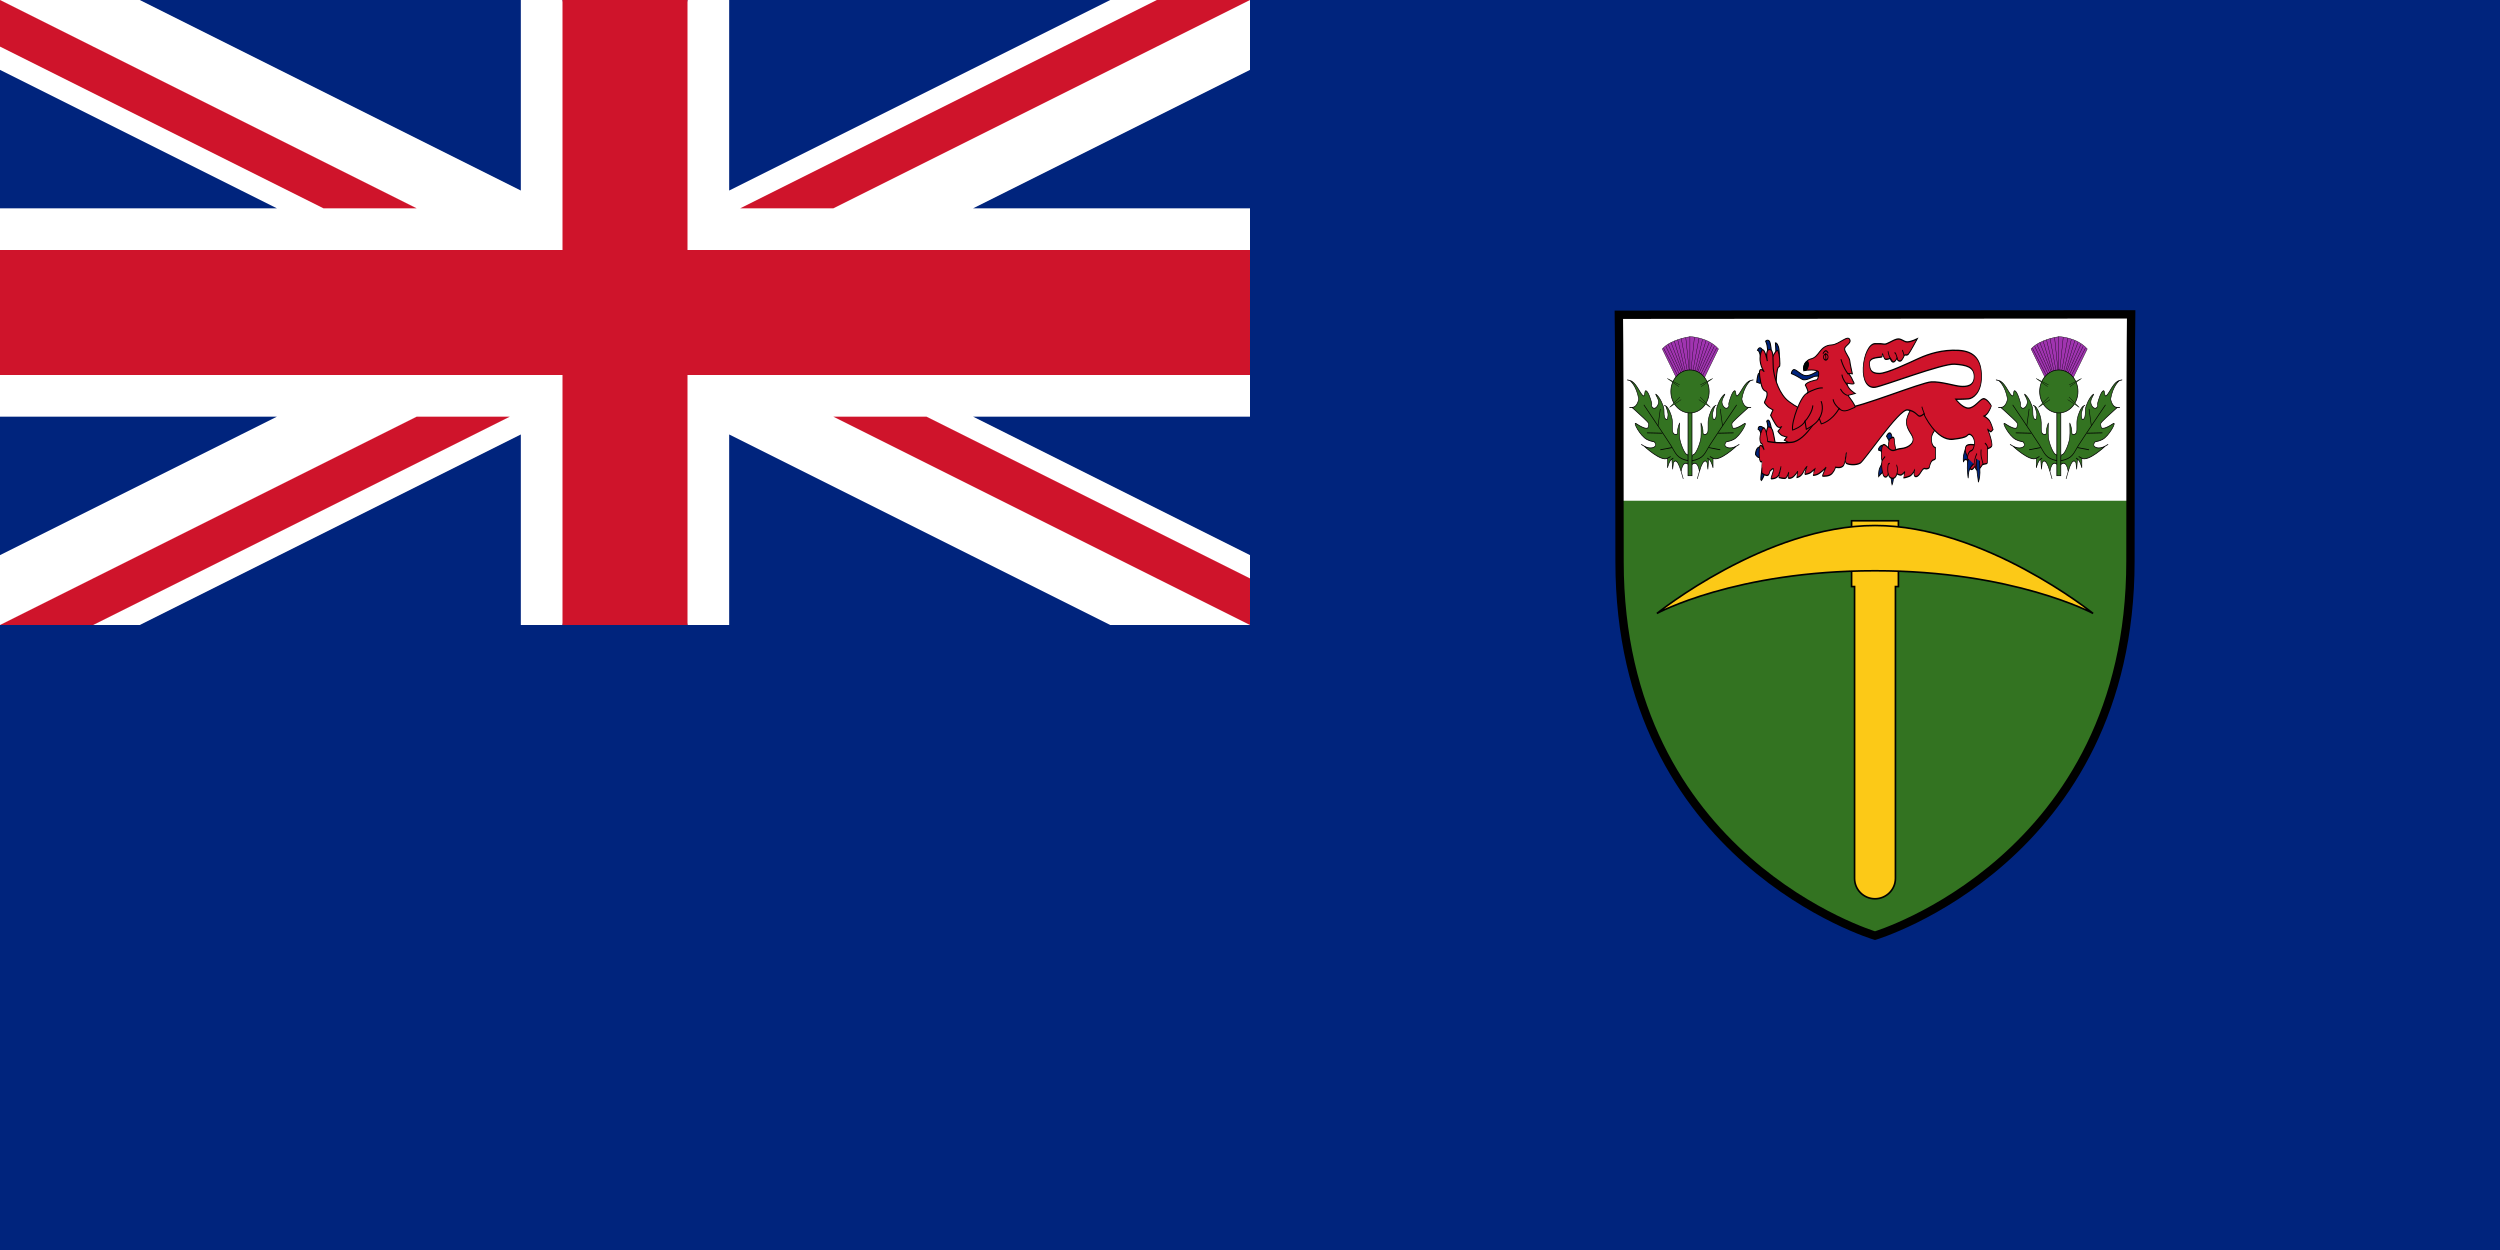
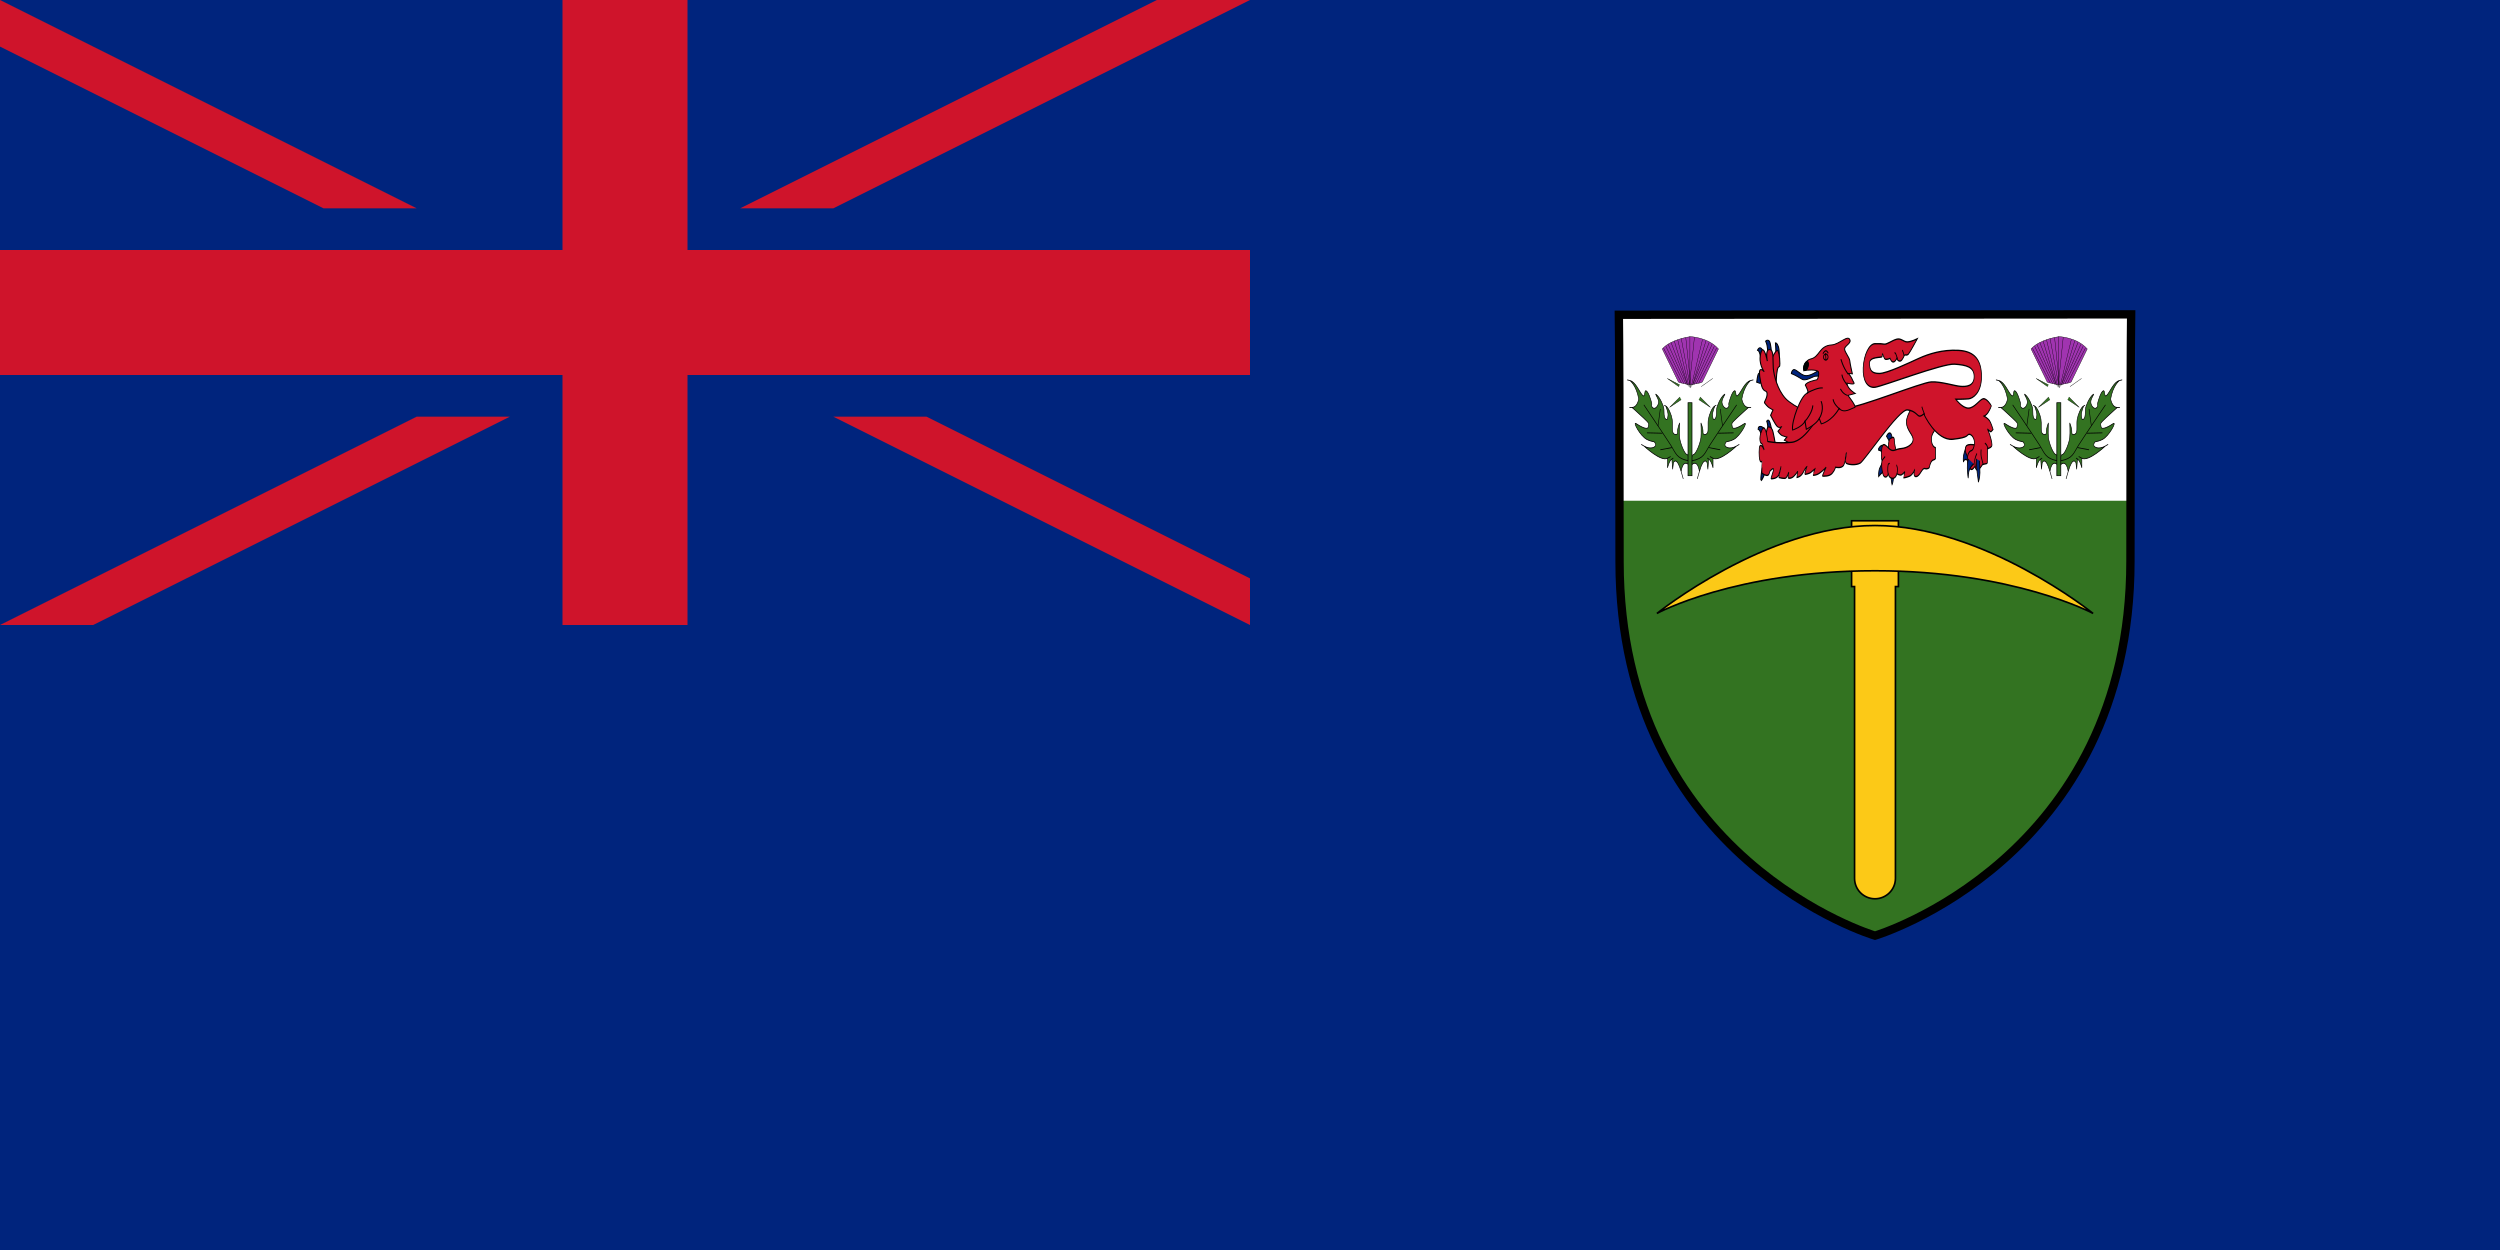
<svg xmlns="http://www.w3.org/2000/svg" xmlns:xlink="http://www.w3.org/1999/xlink" version="1.0" width="1500" height="750" id="Flag of Southern Rhodesia">
  <defs id="defs1529" />
  <rect width="1500" height="750" x="0" y="0" style="fill:#00247d;fill-opacity:1;fill-rule:nonzero" id="rect1358" />
  <g transform="scale(0.5,0.5)" id="g1349">
    <rect width="1500" height="750" x="0" y="0" style="fill:#00247d;fill-opacity:1" id="rect1517" />
    <g id="upper_half">
-       <polygon points="0,0 167.705,0 625,228.647 625,0 675,0 750,325 0,300 0,250 332.295,250 0,83.853 0,0 " style="fill:#ffffff" id="upper_left_white" />
      <use transform="matrix(-1,0,0,1,1500,0)" id="use1521" x="0" y="0" width="1500" height="750" xlink:href="#upper_left_white" />
      <path d="M 0,0 L 500,250 L 388.197,250 L 0,55.902 L 0,0 z M 1500,0 L 1000,250 L 888.197,250 L 1388.197,0 L 1500,0 z " style="fill:#cf142b" id="upper_red_diagonals" />
    </g>
    <use transform="matrix(-1,0,0,-1,1500,750)" id="use1524" x="0" y="0" width="1500" height="750" xlink:href="#upper_half" />
    <path d="M 675,0 L 825,0 L 825,300 L 1500,300 L 1500,450 L 825,450 L 825,750 L 675,750 L 675,450 L 0,450 L 0,300 L 675,300 L 675,0 z " style="fill:#cf142b" id="path1526" />
  </g>
  <g id="g20271">
    <path d="M 1278.69,188.609 L 971.309,188.855 C 971.546,206.614 971.731,248.073 971.731,336.899 C 971.731,515.799 1124.999,561.392 1124.999,561.392 C 1124.999,561.392 1278.268,515.552 1278.268,336.652 C 1278.268,247.827 1278.453,206.368 1278.69,188.609 z " style="fill:#337321;fill-opacity:1;fill-rule:evenodd" id="path6684" />
    <path d="M 1278.687,188.609 L 971.312,188.859 C 971.514,203.982 971.674,236.311 971.718,300.421 L 1278.281,300.421 C 1278.325,236.147 1278.485,203.751 1278.687,188.609 z " style="fill:#ffffff;fill-opacity:1;fill-rule:evenodd" id="path6686" />
    <g transform="matrix(1.093,0,0,1.063,51.621,466.681)" id="g7563">
      <g transform="matrix(1.887,0,0,2.178,278.999,-108.32)" id="g24570">
        <path d="M 310.688,-61.406 L 315.375,-52.844 L 315.812,-52.656 L 318.812,-52.094 L 318.906,-52.062 L 318.906,-52.094 L 321.906,-52.656 L 322.344,-52.844 L 327.031,-61.406 C 323.982,-64.456 318.875,-64.594 318.875,-64.594 C 318.875,-64.594 313.261,-63.979 310.688,-61.406 z " style="fill:#a034b0;fill-opacity:1;fill-rule:evenodd;stroke:#000000;stroke-width:0.1;stroke-linecap:butt;stroke-linejoin:miter;stroke-miterlimit:4;stroke-dasharray:none;stroke-opacity:1" id="path24572" />
        <g id="g24574">
          <g transform="translate(0.121,0)" id="g24576">
            <g id="g24578">
              <path d="M 310.95,-61.619 L 316.152,-52.609" style="fill:none;fill-opacity:0.75;fill-rule:evenodd;stroke:#000000;stroke-width:0.1;stroke-linecap:butt;stroke-linejoin:miter;stroke-miterlimit:4;stroke-dasharray:none;stroke-opacity:1" id="path24580" />
              <path d="M 311.61,-62.104 L 316.885,-52.389" style="fill:none;fill-opacity:0.75;fill-rule:evenodd;stroke:#000000;stroke-width:0.1;stroke-linecap:butt;stroke-linejoin:miter;stroke-miterlimit:4;stroke-dasharray:none;stroke-opacity:1" id="path24582" />
              <path d="M 312.274,-62.591 L 317.537,-52.162" style="fill:none;fill-opacity:0.75;fill-rule:evenodd;stroke:#000000;stroke-width:0.1;stroke-linecap:butt;stroke-linejoin:miter;stroke-miterlimit:4;stroke-dasharray:none;stroke-opacity:1" id="path24584" />
              <path d="M 313.115,-63.077 L 317.889,-52.117" style="fill:none;fill-opacity:0.75;fill-rule:evenodd;stroke:#000000;stroke-width:0.1;stroke-linecap:butt;stroke-linejoin:miter;stroke-miterlimit:4;stroke-dasharray:none;stroke-opacity:1" id="path24586" />
              <path d="M 314.044,-63.519 L 317.977,-51.984" style="fill:none;fill-opacity:0.75;fill-rule:evenodd;stroke:#000000;stroke-width:0.1;stroke-linecap:butt;stroke-linejoin:miter;stroke-miterlimit:4;stroke-dasharray:none;stroke-opacity:1" id="path24588" />
              <path d="M 315.052,-63.828 L 318.338,-51.676" style="fill:none;fill-opacity:0.75;fill-rule:evenodd;stroke:#000000;stroke-width:0.1;stroke-linecap:butt;stroke-linejoin:miter;stroke-miterlimit:4;stroke-dasharray:none;stroke-opacity:1" id="path24590" />
              <path d="M 316.077,-64.182 L 318.773,-51.277" style="fill:none;fill-opacity:0.75;fill-rule:evenodd;stroke:#000000;stroke-width:0.1;stroke-linecap:butt;stroke-linejoin:miter;stroke-miterlimit:4;stroke-dasharray:none;stroke-opacity:1" id="path24592" />
              <path d="M 317.403,-64.403 L 318.905,-51.454" style="fill:none;fill-opacity:0.75;fill-rule:evenodd;stroke:#000000;stroke-width:0.1;stroke-linecap:butt;stroke-linejoin:miter;stroke-miterlimit:4;stroke-dasharray:none;stroke-opacity:1" id="path24594" />
            </g>
            <g transform="matrix(-1,0,0,1,637.324,0)" id="g24596">
              <path d="M 310.95,-61.619 L 316.152,-52.609" style="fill:none;fill-opacity:0.75;fill-rule:evenodd;stroke:#000000;stroke-width:0.1;stroke-linecap:butt;stroke-linejoin:miter;stroke-miterlimit:4;stroke-dasharray:none;stroke-opacity:1" id="path24598" />
              <path d="M 311.61,-62.104 L 316.885,-52.389" style="fill:none;fill-opacity:0.75;fill-rule:evenodd;stroke:#000000;stroke-width:0.1;stroke-linecap:butt;stroke-linejoin:miter;stroke-miterlimit:4;stroke-dasharray:none;stroke-opacity:1" id="path24600" />
              <path d="M 312.274,-62.591 L 317.537,-52.162" style="fill:none;fill-opacity:0.75;fill-rule:evenodd;stroke:#000000;stroke-width:0.1;stroke-linecap:butt;stroke-linejoin:miter;stroke-miterlimit:4;stroke-dasharray:none;stroke-opacity:1" id="path24602" />
              <path d="M 313.115,-63.077 L 317.889,-52.117" style="fill:none;fill-opacity:0.75;fill-rule:evenodd;stroke:#000000;stroke-width:0.1;stroke-linecap:butt;stroke-linejoin:miter;stroke-miterlimit:4;stroke-dasharray:none;stroke-opacity:1" id="path24604" />
              <path d="M 314.044,-63.519 L 317.977,-51.984" style="fill:none;fill-opacity:0.75;fill-rule:evenodd;stroke:#000000;stroke-width:0.1;stroke-linecap:butt;stroke-linejoin:miter;stroke-miterlimit:4;stroke-dasharray:none;stroke-opacity:1" id="path24606" />
              <path d="M 315.052,-63.828 L 318.338,-51.676" style="fill:none;fill-opacity:0.75;fill-rule:evenodd;stroke:#000000;stroke-width:0.1;stroke-linecap:butt;stroke-linejoin:miter;stroke-miterlimit:4;stroke-dasharray:none;stroke-opacity:1" id="path24608" />
-               <path d="M 316.077,-64.182 L 318.773,-51.277" style="fill:none;fill-opacity:0.75;fill-rule:evenodd;stroke:#000000;stroke-width:0.1;stroke-linecap:butt;stroke-linejoin:miter;stroke-miterlimit:4;stroke-dasharray:none;stroke-opacity:1" id="path24610" />
              <path d="M 317.403,-64.403 L 318.905,-51.454" style="fill:none;fill-opacity:0.75;fill-rule:evenodd;stroke:#000000;stroke-width:0.1;stroke-linecap:butt;stroke-linejoin:miter;stroke-miterlimit:4;stroke-dasharray:none;stroke-opacity:1" id="path24612" />
            </g>
          </g>
          <path d="M 318.728,-64.69 L 318.728,-52.375" style="fill:none;fill-opacity:0.75;fill-rule:evenodd;stroke:#000000;stroke-width:0.1;stroke-linecap:butt;stroke-linejoin:miter;stroke-miterlimit:4;stroke-dasharray:none;stroke-opacity:1" id="path24614" />
        </g>
      </g>
      <g transform="matrix(0.298,0,0,0.38,800.562,-261.365)" id="g4847">
        <g transform="matrix(5.359,0,0,6.187,-1439.567,432.381)" style="fill:#337321" id="g24540">
          <path d="M 318.552,-33.666 C 316.165,-35.522 315.635,-32.252 315.635,-32.252 C 315.635,-32.252 317.226,-28.363 315.635,-32.252 C 314.044,-36.141 312.983,-34.373 312.983,-34.373 L 312.718,-32.782 L 312.453,-35.257 C 312.453,-35.257 313.425,-35.699 312.453,-35.257 C 311.481,-34.815 310.95,-33.136 310.95,-33.136 L 310.95,-35.434 C 310.95,-35.434 313.248,-36.318 310.95,-35.434 C 308.652,-34.55 302.907,-38.351 302.907,-38.351 C 302.907,-38.351 300.786,-39.234 302.907,-38.351 C 305.028,-37.467 307.238,-37.997 306.796,-38.881 C 306.354,-39.765 306.177,-39.146 303.879,-39.942 C 301.581,-40.737 298.841,-44.361 300.167,-43.742 C 301.493,-43.124 304.144,-42.063 304.321,-42.947 C 304.498,-43.831 304.94,-43.654 302.642,-45.156 C 300.344,-46.659 298.753,-47.631 298.753,-47.631 C 298.753,-47.631 296.896,-47.631 298.753,-47.631 C 300.609,-47.631 301.051,-49.664 301.051,-49.664 C 300.255,-52.935 298.046,-54.084 298.046,-54.084 C 298.046,-54.084 296.013,-54.437 298.046,-54.084 C 300.078,-53.73 301.316,-51.255 302.377,-50.548 C 303.437,-49.841 302.818,-51.874 303.614,-51.609 C 304.409,-51.344 305.205,-49.488 305.47,-48.78 C 305.735,-48.073 305.117,-48.073 305.912,-47.543 C 306.708,-47.013 308.033,-48.162 307.857,-49.134 C 307.68,-50.106 306.177,-51.255 307.238,-50.637 C 308.299,-50.018 309.624,-48.073 309.713,-47.189 C 309.801,-46.306 309.624,-45.422 310.243,-44.891 C 310.862,-44.361 311.039,-45.068 311.127,-45.775 C 311.215,-46.482 310.331,-47.985 310.331,-47.985 C 310.331,-47.985 309.359,-48.338 310.331,-47.985 C 311.304,-47.631 312.276,-45.864 312.541,-44.803 C 312.806,-43.742 312.453,-42.24 312.806,-41.621 C 313.16,-41.002 314.486,-40.825 314.397,-41.709 C 314.309,-42.593 315.104,-43.919 315.104,-43.919 C 315.104,-43.919 314.928,-41.621 315.104,-40.384 C 315.281,-39.146 316.784,-36.406 317.668,-36.318 C 318.552,-36.229 318.728,-33.578 318.552,-33.666 z " style="fill:#337321;fill-opacity:1;fill-rule:evenodd;stroke:#000000;stroke-width:0.2;stroke-linecap:butt;stroke-linejoin:miter;stroke-miterlimit:4;stroke-dasharray:none;stroke-opacity:1" id="path24542" />
          <g style="fill:#337321" id="g24544">
            <path d="M 318.286,-34.815 C 314.044,-35.345 313.779,-36.671 312.188,-38.439 C 310.597,-40.207 302.818,-48.25 302.818,-48.25" style="fill:#337321;fill-opacity:0.75;fill-rule:evenodd;stroke:#000000;stroke-width:0.2;stroke-linecap:butt;stroke-linejoin:miter;stroke-miterlimit:4;stroke-dasharray:none;stroke-opacity:1" id="path24546" />
            <path d="M 307.68,-43.212 L 308.475,-47.278" style="fill:#337321;fill-opacity:0.75;fill-rule:evenodd;stroke:#000000;stroke-width:0.2;stroke-linecap:butt;stroke-linejoin:miter;stroke-miterlimit:4;stroke-dasharray:none;stroke-opacity:1" id="path24548" />
            <path d="M 309.182,-41.444 L 303.879,-41.533" style="fill:#337321;fill-opacity:0.75;fill-rule:evenodd;stroke:#000000;stroke-width:0.2;stroke-linecap:butt;stroke-linejoin:miter;stroke-miterlimit:4;stroke-dasharray:none;stroke-opacity:1" id="path24550" />
            <path d="M 312.453,-37.997 L 308.475,-37.467" style="fill:#337321;fill-opacity:0.75;fill-rule:evenodd;stroke:#000000;stroke-width:0.2;stroke-linecap:butt;stroke-linejoin:miter;stroke-miterlimit:4;stroke-dasharray:none;stroke-opacity:1" id="path24552" />
          </g>
        </g>
        <g transform="matrix(-5.359,0,0,6.187,1977.016,432.381)" style="fill:#337321" id="g24554">
          <path d="M 318.552,-33.666 C 316.165,-35.522 315.635,-32.252 315.635,-32.252 C 315.635,-32.252 317.226,-28.363 315.635,-32.252 C 314.044,-36.141 312.983,-34.373 312.983,-34.373 L 312.718,-32.782 L 312.453,-35.257 C 312.453,-35.257 313.425,-35.699 312.453,-35.257 C 311.481,-34.815 310.95,-33.136 310.95,-33.136 L 310.95,-35.434 C 310.95,-35.434 313.248,-36.318 310.95,-35.434 C 308.652,-34.55 302.907,-38.351 302.907,-38.351 C 302.907,-38.351 300.786,-39.234 302.907,-38.351 C 305.028,-37.467 307.238,-37.997 306.796,-38.881 C 306.354,-39.765 306.177,-39.146 303.879,-39.942 C 301.581,-40.737 298.841,-44.361 300.167,-43.742 C 301.493,-43.124 304.144,-42.063 304.321,-42.947 C 304.498,-43.831 304.94,-43.654 302.642,-45.156 C 300.344,-46.659 298.753,-47.631 298.753,-47.631 C 298.753,-47.631 296.896,-47.631 298.753,-47.631 C 300.609,-47.631 301.051,-49.664 301.051,-49.664 C 300.255,-52.935 298.046,-54.084 298.046,-54.084 C 298.046,-54.084 296.013,-54.437 298.046,-54.084 C 300.078,-53.73 301.316,-51.255 302.377,-50.548 C 303.437,-49.841 302.818,-51.874 303.614,-51.609 C 304.409,-51.344 305.205,-49.488 305.47,-48.78 C 305.735,-48.073 305.117,-48.073 305.912,-47.543 C 306.708,-47.013 308.033,-48.162 307.857,-49.134 C 307.68,-50.106 306.177,-51.255 307.238,-50.637 C 308.299,-50.018 309.624,-48.073 309.713,-47.189 C 309.801,-46.306 309.624,-45.422 310.243,-44.891 C 310.862,-44.361 311.039,-45.068 311.127,-45.775 C 311.215,-46.482 310.331,-47.985 310.331,-47.985 C 310.331,-47.985 309.359,-48.338 310.331,-47.985 C 311.304,-47.631 312.276,-45.864 312.541,-44.803 C 312.806,-43.742 312.453,-42.24 312.806,-41.621 C 313.16,-41.002 314.486,-40.825 314.397,-41.709 C 314.309,-42.593 315.104,-43.919 315.104,-43.919 C 315.104,-43.919 314.928,-41.621 315.104,-40.384 C 315.281,-39.146 316.784,-36.406 317.668,-36.318 C 318.552,-36.229 318.728,-33.578 318.552,-33.666 z " style="fill:#337321;fill-opacity:1;fill-rule:evenodd;stroke:#000000;stroke-width:0.2;stroke-linecap:butt;stroke-linejoin:miter;stroke-miterlimit:4;stroke-dasharray:none;stroke-opacity:1" id="path24556" />
          <g style="fill:#337321" id="g24558">
            <path d="M 318.286,-34.815 C 314.044,-35.345 313.779,-36.671 312.188,-38.439 C 310.597,-40.207 302.818,-48.25 302.818,-48.25" style="fill:#337321;fill-opacity:0.75;fill-rule:evenodd;stroke:#000000;stroke-width:0.2;stroke-linecap:butt;stroke-linejoin:miter;stroke-miterlimit:4;stroke-dasharray:none;stroke-opacity:1" id="path24560" />
            <path d="M 307.68,-43.212 L 308.475,-47.278" style="fill:#337321;fill-opacity:0.75;fill-rule:evenodd;stroke:#000000;stroke-width:0.2;stroke-linecap:butt;stroke-linejoin:miter;stroke-miterlimit:4;stroke-dasharray:none;stroke-opacity:1" id="path24562" />
            <path d="M 309.182,-41.444 L 303.879,-41.533" style="fill:#337321;fill-opacity:0.75;fill-rule:evenodd;stroke:#000000;stroke-width:0.2;stroke-linecap:butt;stroke-linejoin:miter;stroke-miterlimit:4;stroke-dasharray:none;stroke-opacity:1" id="path24564" />
            <path d="M 312.453,-37.997 L 308.475,-37.467" style="fill:#337321;fill-opacity:0.75;fill-rule:evenodd;stroke:#000000;stroke-width:0.2;stroke-linecap:butt;stroke-linejoin:miter;stroke-miterlimit:4;stroke-dasharray:none;stroke-opacity:1" id="path24566" />
          </g>
        </g>
      </g>
      <g transform="matrix(0.352,0,0,0.352,785.904,-260.262)" id="g4863">
        <rect width="6.158" height="117.022" x="265.646" y="137.914" style="fill:#337321;fill-opacity:1;stroke:#000000;stroke-width:1.15;stroke-miterlimit:4;stroke-dasharray:none;stroke-opacity:1" id="rect24568" />
-         <path d="M 298.565,119.868 C 298.565,138.894 285.206,154.318 268.725,154.318 C 252.245,154.318 238.885,138.894 238.885,119.868 C 238.885,100.841 252.245,85.417 268.725,85.417 C 285.206,85.417 298.565,100.841 298.565,119.868 L 298.565,119.868 z " style="fill:#337321;fill-opacity:1;stroke:#000000;stroke-width:1.15;stroke-miterlimit:4;stroke-dasharray:none;stroke-opacity:1" id="path24616" />
        <g transform="matrix(5.359,0,0,6.187,-1440.813,431.5)" style="fill:#337321" id="g24620">
          <path d="M 315.75,-51.625 L 312.375,-53.75 L 316,-52.062" style="fill:#337321;fill-opacity:1;fill-rule:evenodd;stroke:#000000;stroke-width:0.1;stroke-linecap:butt;stroke-linejoin:miter;stroke-miterlimit:4;stroke-dasharray:none;stroke-opacity:1" id="path24622" />
          <path d="M 316.062,-48.937 L 313.062,-46.25 L 316.438,-48.25" style="fill:#337321;fill-opacity:1;fill-rule:evenodd;stroke:#000000;stroke-width:0.1;stroke-linecap:butt;stroke-linejoin:miter;stroke-miterlimit:4;stroke-dasharray:none;stroke-opacity:1" id="path24624" />
        </g>
        <g transform="matrix(-5.359,0,0,6.187,1978.262,431.5)" style="fill:#337321" id="g24626">
-           <path d="M 315.75,-51.625 L 312.375,-53.75 L 316,-52.062" style="fill:#337321;fill-opacity:1;fill-rule:evenodd;stroke:#000000;stroke-width:0.1;stroke-linecap:butt;stroke-linejoin:miter;stroke-miterlimit:4;stroke-dasharray:none;stroke-opacity:1" id="path24628" />
+           <path d="M 315.75,-51.625 L 312.375,-53.75 " style="fill:#337321;fill-opacity:1;fill-rule:evenodd;stroke:#000000;stroke-width:0.1;stroke-linecap:butt;stroke-linejoin:miter;stroke-miterlimit:4;stroke-dasharray:none;stroke-opacity:1" id="path24628" />
          <path d="M 316.062,-48.937 L 313.062,-46.25 L 316.438,-48.25" style="fill:#337321;fill-opacity:1;fill-rule:evenodd;stroke:#000000;stroke-width:0.1;stroke-linecap:butt;stroke-linejoin:miter;stroke-miterlimit:4;stroke-dasharray:none;stroke-opacity:1" id="path24630" />
        </g>
      </g>
    </g>
    <use transform="translate(221.284,-2.015553e-5)" id="use8927" x="0" y="0" width="1500" height="750" xlink:href="#g7563" />
    <g transform="translate(-1022.746,620.673)" id="g18309">
      <path d="M 2133.698,-308.219 L 2133.698,-268.719 L 2135.48,-268.719 L 2135.48,-93.906 C 2135.479,-93.854 2135.48,-93.803 2135.48,-93.75 L 2135.48,-93.656 C 2135.48,-86.892 2140.965,-81.406 2147.73,-81.406 C 2154.494,-81.406 2160.011,-86.892 2160.011,-93.656 L 2160.011,-268.719 L 2161.792,-268.719 L 2161.792,-308.219 L 2133.698,-308.219 z " style="fill:#fcc917;fill-opacity:1;fill-rule:nonzero;stroke:#000000;stroke-width:1;stroke-miterlimit:4;stroke-dasharray:none;stroke-opacity:1" id="rect11850" />
      <path d="M 2147.745,-305.359 C 2213.172,-305.359 2278.599,-252.611 2278.599,-252.611 C 2278.599,-252.611 2231.029,-278.213 2147.745,-278.213 C 2063.751,-278.213 2016.892,-252.611 2016.892,-252.611 C 2016.892,-252.611 2082.319,-305.359 2147.745,-305.359 z " style="fill:#fcc917;fill-opacity:1;fill-rule:nonzero;stroke:#000000;stroke-width:1;stroke-miterlimit:4;stroke-dasharray:none;stroke-opacity:1" id="rect12725" />
    </g>
    <g transform="matrix(1,0,0,0.94,-1022.746,598.078)" id="g18257">
      <path d="M 2088.261,-408.458 C 2088.448,-411.861 2088.027,-417.39 2088.027,-417.39 C 2088.027,-417.39 2088.87,-417.673 2089.713,-415.121 C 2090.557,-412.57 2090.182,-408.458 2090.182,-408.458" style="fill:#00247d;fill-opacity:1;fill-rule:evenodd;stroke:#000000;stroke-width:0.65;stroke-linecap:butt;stroke-linejoin:miter;stroke-miterlimit:4;stroke-dasharray:none;stroke-opacity:1" id="path14427" />
      <path d="M 2083.341,-409.734 C 2083.528,-416.681 2082.076,-418.524 2082.029,-418.524 C 2081.982,-418.524 2083.388,-419.8 2084.325,-418.524 C 2085.262,-417.248 2085.637,-410.868 2085.637,-410.868" style="fill:#00247d;fill-opacity:1;fill-rule:evenodd;stroke:#000000;stroke-width:0.65;stroke-linecap:butt;stroke-linejoin:miter;stroke-miterlimit:4;stroke-dasharray:none;stroke-opacity:1" id="path14429" />
      <path d="M 2079.311,-407.607 C 2078.186,-413.845 2077.155,-412.428 2077.155,-412.428 C 2077.155,-412.428 2077.999,-414.838 2079.17,-414.129 C 2080.342,-413.42 2081.373,-410.159 2081.373,-410.301" style="fill:#00247d;fill-opacity:1;fill-rule:evenodd;stroke:#000000;stroke-width:0.65;stroke-linecap:butt;stroke-linejoin:miter;stroke-miterlimit:4;stroke-dasharray:none;stroke-opacity:1" id="path14431" />
      <path d="M 2080.436,-393.714 C 2079.405,-392.013 2079.124,-391.304 2078.28,-391.729 C 2077.437,-392.154 2076.781,-392.296 2076.781,-392.296 C 2076.781,-392.296 2077.296,-397.258 2077.952,-397.825 C 2078.608,-398.392 2079.78,-398.251 2079.78,-398.251" style="fill:#00247d;fill-opacity:1;fill-rule:evenodd;stroke:#000000;stroke-width:0.65;stroke-linecap:butt;stroke-linejoin:miter;stroke-miterlimit:4;stroke-dasharray:none;stroke-opacity:1" id="path14433" />
      <path d="M 2083.474,-362.597 C 2083.474,-365.805 2082.811,-367.409 2082.811,-367.409 C 2082.811,-367.409 2083.739,-369.414 2084.667,-366.607 C 2085.595,-363.8 2085.992,-359.389 2085.992,-359.389 L 2085.992,-359.389" style="fill:#00247d;fill-opacity:1;fill-rule:evenodd;stroke:#000000;stroke-width:0.65;stroke-linecap:butt;stroke-linejoin:miter;stroke-miterlimit:4;stroke-dasharray:none;stroke-opacity:1" id="path14435" />
      <path d="M 2079.639,-358.129 C 2079.592,-358.129 2079.17,-360.539 2078.561,-361.39 C 2077.952,-362.24 2077.39,-362.382 2077.577,-362.382 C 2077.765,-362.382 2077.577,-364.083 2078.889,-364.083 C 2080.201,-364.083 2081.045,-362.808 2081.045,-362.808" style="fill:#00247d;fill-opacity:1;fill-rule:evenodd;stroke:#000000;stroke-width:0.65;stroke-linecap:butt;stroke-linejoin:miter;stroke-miterlimit:4;stroke-dasharray:none;stroke-opacity:1" id="path14437" />
-       <path d="M 2079.124,-350.898 C 2076.265,-351.466 2075.984,-346.22 2076.078,-346.078 C 2076.171,-345.937 2077.249,-344.377 2077.905,-344.235 C 2078.561,-344.093 2079.124,-344.235 2079.124,-344.235" style="fill:#00247d;fill-opacity:1;fill-rule:evenodd;stroke:#000000;stroke-width:0.65;stroke-linecap:butt;stroke-linejoin:miter;stroke-miterlimit:4;stroke-dasharray:none;stroke-opacity:1" id="path14439" />
      <path d="M 2080.436,-338.706 C 2078.983,-332.61 2079.264,-329.349 2079.405,-329.349 C 2079.545,-329.349 2080.061,-330.2 2080.81,-331.901 C 2081.56,-333.602 2082.076,-336.863 2082.076,-336.863" style="fill:#00247d;fill-opacity:1;fill-rule:evenodd;stroke:#000000;stroke-width:0.65;stroke-linecap:butt;stroke-linejoin:miter;stroke-miterlimit:4;stroke-dasharray:none;stroke-opacity:1" id="path14441" />
      <path d="M 2081.619,-351.77 C 2081.751,-351.77 2082.281,-364.602 2084.137,-363.8 C 2085.992,-362.998 2085.329,-362.998 2085.992,-362.196 C 2086.655,-361.394 2087.98,-352.572 2087.98,-352.572" style="fill:#cf142b;fill-opacity:1;fill-rule:evenodd;stroke:#000000;stroke-width:0.65;stroke-linecap:butt;stroke-linejoin:miter;stroke-miterlimit:4;stroke-dasharray:none;stroke-opacity:1" id="path14443" />
      <path d="M 2088.214,-385.346 C 2088.589,-408.597 2090.651,-398.956 2090.651,-404.06 C 2090.651,-409.164 2089.807,-412.566 2089.151,-412.566 C 2087.652,-412.566 2083.903,-402.926 2083.903,-402.926" style="fill:#cf142b;fill-opacity:1;fill-rule:evenodd;stroke:#000000;stroke-width:0.65;stroke-linecap:butt;stroke-linejoin:miter;stroke-miterlimit:4;stroke-dasharray:none;stroke-opacity:1" id="path14451" />
      <path d="M 2114.361,-369.468 C 2113.424,-370.317 2098.898,-376.271 2094.024,-381.942 C 2089.151,-387.613 2087.089,-396.686 2086.715,-401.223 C 2086.34,-405.76 2087.277,-413.132 2084.465,-413.132 C 2081.654,-413.132 2083.153,-405.76 2083.153,-405.76 C 2083.153,-405.76 2080.904,-417.668 2079.217,-410.863 C 2077.53,-404.058 2081.279,-398.955 2081.279,-398.955 C 2081.279,-398.955 2077.652,-403.523 2078.561,-396.119 C 2080.089,-383.675 2082.591,-388.18 2082.966,-385.345 C 2083.341,-382.509 2081.092,-379.674 2081.466,-379.107 C 2081.841,-378.539 2083.341,-376.555 2084.278,-375.988 C 2085.215,-375.42 2086.527,-374.57 2086.527,-374.57 L 2085.121,-371.169 C 2085.121,-371.169 2087.745,-365.498 2089.057,-364.08 C 2090.369,-362.662 2092.056,-364.08 2091.963,-364.08 C 2091.869,-364.08 2089.526,-360.961 2089.526,-360.961 C 2089.526,-360.961 2090.838,-358.693 2092.244,-358.126 C 2093.649,-357.559 2094.868,-357.275 2094.868,-357.275 L 2093.368,-355.29 L 2113.611,-343.098 L 2114.361,-369.468 z " style="fill:#cf142b;fill-opacity:1;fill-rule:evenodd;stroke:#000000;stroke-width:0.65;stroke-linecap:butt;stroke-linejoin:miter;stroke-miterlimit:4;stroke-dasharray:none;stroke-opacity:1" id="path14453" />
      <g transform="matrix(0.668,0,0,1.24,1454.503,-123.734)" id="g5300">
        <path d="M 1052.113,-172.284 C 1051.716,-167.109 1053.105,-163.875 1053.105,-163.875 C 1053.105,-163.875 1054.693,-165.492 1054.495,-169.697 C 1054.296,-173.901 1053.304,-176.166 1053.304,-176.166" style="fill:#00247d;fill-opacity:1;fill-rule:evenodd;stroke:#000000;stroke-width:0.7;stroke-linecap:butt;stroke-linejoin:miter;stroke-miterlimit:4;stroke-dasharray:none;stroke-opacity:1" id="path14419" />
        <path d="M 1044.969,-175.519 C 1044.77,-175.519 1043.183,-173.901 1041.992,-172.284 C 1040.802,-170.667 1041,-168.08 1041,-168.08 C 1041,-168.08 1044.572,-170.667 1045.763,-170.344 C 1046.953,-170.02 1047.549,-168.727 1047.549,-168.727" style="fill:#00247d;fill-opacity:1;fill-rule:evenodd;stroke:#000000;stroke-width:0.7;stroke-linecap:butt;stroke-linejoin:miter;stroke-miterlimit:4;stroke-dasharray:none;stroke-opacity:1" id="path14421" />
        <path d="M 1046.16,-183.604 C 1042.786,-185.221 1040.404,-181.664 1040.603,-181.664 C 1040.802,-181.664 1043.977,-181.664 1044.572,-179.723 C 1045.167,-177.783 1046.755,-175.519 1046.755,-175.519" style="fill:#00247d;fill-opacity:1;fill-rule:evenodd;stroke:#000000;stroke-width:0.7;stroke-linecap:butt;stroke-linejoin:miter;stroke-miterlimit:4;stroke-dasharray:none;stroke-opacity:1" id="path14423" />
        <path d="M 1053.502,-187.485 C 1053.105,-187.485 1053.105,-190.073 1051.319,-190.396 C 1049.533,-190.72 1048.144,-188.779 1048.144,-188.779 C 1048.144,-188.779 1051.915,-184.898 1052.113,-184.898 C 1052.312,-184.898 1053.502,-186.839 1053.502,-187.485 z " style="fill:#00247d;fill-opacity:1;fill-rule:evenodd;stroke:#000000;stroke-width:0.7;stroke-linecap:butt;stroke-linejoin:miter;stroke-miterlimit:4;stroke-dasharray:none;stroke-opacity:1" id="path14425" />
        <path d="M 1059.812,-178.534 C 1058.689,-179.22 1057.426,-179.449 1056.023,-183.108 C 1054.62,-186.767 1055.462,-186.767 1054.9,-187.682 C 1054.339,-188.597 1053.216,-188.139 1051.252,-187.453 C 1049.287,-186.767 1049.849,-179.449 1049.849,-179.449" style="fill:#cf142b;fill-opacity:1;fill-rule:evenodd;stroke:#000000;stroke-width:0.7;stroke-linecap:butt;stroke-linejoin:miter;stroke-miterlimit:4;stroke-dasharray:none;stroke-opacity:1" id="path14447" />
        <path d="M 1076.51,-208.265 C 1075.388,-207.579 1065.705,-200.032 1065.986,-195.915 C 1066.267,-191.798 1072.16,-189.511 1072.02,-186.996 C 1071.879,-184.48 1066.407,-182.65 1061.355,-182.422 C 1056.304,-182.193 1054.9,-180.821 1051.954,-181.736 C 1049.007,-182.65 1044.657,-187.225 1043.815,-181.964 C 1042.973,-176.704 1044.095,-176.476 1044.095,-176.476 C 1044.095,-176.476 1043.394,-173.731 1044.095,-171.444 C 1044.797,-169.157 1045.499,-167.785 1047.323,-167.785 C 1049.147,-167.785 1049.709,-169.615 1049.709,-169.615 C 1049.709,-169.615 1049.989,-167.328 1053.216,-167.099 C 1056.444,-166.87 1057.426,-169.386 1057.567,-169.386 C 1057.707,-169.386 1060.373,-168.471 1061.636,-168.929 C 1062.899,-169.386 1064.583,-170.529 1064.583,-170.529 C 1064.583,-170.529 1063.18,-167.328 1063.32,-167.328 C 1063.46,-167.328 1066.127,-167.556 1068.932,-168.243 C 1071.739,-168.929 1073.844,-171.902 1073.704,-171.902 C 1073.563,-171.902 1071.318,-167.785 1074.826,-168.014 C 1078.334,-168.243 1080.018,-172.588 1082.544,-172.13 C 1085.07,-171.673 1086.473,-172.588 1086.473,-172.588 C 1086.473,-172.588 1087.175,-174.417 1088.017,-175.332 C 1088.859,-176.247 1089.841,-176.476 1089.841,-176.476 C 1089.841,-176.476 1092.086,-176.933 1092.086,-177.162 C 1092.086,-177.39 1092.086,-182.879 1092.086,-182.879 C 1092.086,-182.879 1088.437,-183.337 1088.437,-187.453 C 1088.437,-191.57 1098.26,-195.915 1098.26,-195.915 L 1076.51,-208.265 z " style="fill:#cf142b;fill-opacity:1;fill-rule:evenodd;stroke:#000000;stroke-width:0.7;stroke-linecap:butt;stroke-linejoin:miter;stroke-miterlimit:4;stroke-dasharray:none;stroke-opacity:1" id="path14449" />
        <path d="M 1046.902,-178.305 C 1046.34,-178.077 1044.095,-176.247 1044.095,-176.247" style="fill:none;fill-opacity:1;fill-rule:evenodd;stroke:#000000;stroke-width:0.7;stroke-linecap:butt;stroke-linejoin:miter;stroke-miterlimit:4;stroke-dasharray:none;stroke-opacity:1" id="path14463" />
        <path d="M 1050.971,-174.875 C 1050.27,-174.417 1049.568,-175.103 1049.287,-172.816 C 1049.007,-170.529 1049.709,-169.386 1049.709,-169.386" style="fill:none;fill-opacity:1;fill-rule:evenodd;stroke:#000000;stroke-width:0.7;stroke-linecap:butt;stroke-linejoin:miter;stroke-miterlimit:4;stroke-dasharray:none;stroke-opacity:1" id="path14465" />
        <path d="M 1057.005,-173.96 C 1057.145,-173.96 1057.987,-172.816 1057.987,-171.673 C 1057.987,-170.529 1057.426,-169.157 1057.426,-169.157" style="fill:none;fill-opacity:1;fill-rule:evenodd;stroke:#000000;stroke-width:0.7;stroke-linecap:butt;stroke-linejoin:miter;stroke-miterlimit:4;stroke-dasharray:none;stroke-opacity:1" id="path14467" />
      </g>
      <path d="M 2080.717,-345.65 C 2080.623,-345.65 2079.967,-343.949 2079.967,-341.964" style="fill:#00247d;fill-opacity:1;fill-rule:evenodd;stroke:#000000;stroke-width:0.65;stroke-linecap:butt;stroke-linejoin:miter;stroke-miterlimit:4;stroke-dasharray:none;stroke-opacity:1" id="path14475" />
      <g transform="matrix(0.668,0,0,1.24,1463.907,-123.734)" id="g5286">
        <path d="M 1106.244,-183.928 C 1101.68,-178.429 1103.268,-175.519 1103.268,-175.519 C 1103.268,-175.519 1103.466,-176.812 1105.054,-176.812 C 1106.641,-176.812 1109.618,-175.195 1109.618,-175.195" style="fill:#00247d;fill-opacity:1;fill-rule:evenodd;stroke:#000000;stroke-width:0.7;stroke-linecap:butt;stroke-linejoin:miter;stroke-miterlimit:4;stroke-dasharray:none;stroke-opacity:1" id="path14417" />
        <path d="M 1107.239,-177.848 C 1106.818,-178.305 1103.591,-181.05 1105.275,-183.337 C 1106.958,-185.624 1116.922,-183.794 1116.922,-183.794" style="fill:#cf142b;fill-opacity:1;fill-rule:evenodd;stroke:#000000;stroke-width:0.7;stroke-linecap:butt;stroke-linejoin:miter;stroke-miterlimit:4;stroke-dasharray:none;stroke-opacity:1" id="path14445" />
        <path d="M 975.899,-201.861 C 975.197,-201.632 962.288,-186.31 948.676,-185.624 C 935.065,-184.938 927.347,-186.081 927.347,-186.081 C 927.347,-186.081 925.383,-196.601 922.015,-191.798 C 918.647,-186.996 921.313,-185.166 921.313,-185.166 C 921.313,-185.166 921.875,-185.395 922.717,-184.251 C 923.559,-183.108 924.12,-181.736 924.12,-181.736 C 924.12,-181.736 919.63,-187.682 919.63,-180.592 C 919.63,-173.503 922.576,-176.018 922.436,-176.018 C 922.296,-176.018 921.734,-169.843 922.436,-169.615 C 923.138,-169.386 925.944,-168.243 927.488,-168.7 C 929.031,-169.157 928.891,-170.53 929.312,-170.758 C 929.733,-170.987 932.118,-172.588 932.539,-171.902 C 932.96,-171.216 929.873,-166.87 930.434,-166.87 C 930.996,-166.87 935.626,-166.87 937.03,-168.7 C 938.433,-170.529 939.134,-173.274 939.275,-173.045 C 939.415,-172.816 936.889,-167.556 937.17,-167.556 C 937.451,-167.556 942.502,-166.642 943.765,-167.328 C 945.028,-168.014 946.291,-170.301 946.291,-170.301 C 946.291,-170.301 945.449,-167.556 945.73,-167.328 C 946.01,-167.099 948.536,-166.87 950.922,-168.243 C 953.307,-169.615 954.289,-170.758 954.289,-170.758 L 953.588,-167.556 C 953.588,-167.556 957.236,-167.785 959.341,-170.301 C 961.446,-172.816 962.428,-173.045 962.428,-173.045 C 962.428,-173.045 960.323,-169.157 960.604,-169.157 C 960.884,-169.157 964.673,-169.386 966.357,-170.301 C 968.041,-171.216 969.725,-171.902 969.725,-171.902 C 969.725,-171.902 967.76,-168.7 967.901,-168.7 C 968.041,-168.7 970.707,-168.471 974.075,-169.843 C 977.443,-171.216 979.828,-172.816 979.828,-172.816 C 979.828,-172.816 975.899,-168.243 976.741,-168.243 C 977.583,-168.243 982.634,-168.014 985.16,-169.615 C 987.686,-171.216 988.248,-172.816 988.248,-172.816 C 988.248,-172.816 994.037,-171.967 995.721,-174.026 C 997.404,-176.084 998.158,-180.523 998.018,-180.294 C 997.878,-180.065 995.686,-175.398 998.352,-174.712 C 1001.018,-174.026 1006.631,-173.797 1010.42,-174.941 C 1014.208,-176.084 1045.275,-202.776 1052.852,-202.319 C 1060.43,-201.861 1061.833,-198.888 1064.078,-199.117 C 1066.324,-199.345 1067.586,-200.489 1067.586,-200.26 C 1067.586,-200.032 1078.672,-186.31 1093.686,-187.224 C 1108.701,-188.139 1105.754,-189.511 1108.139,-189.74 C 1110.525,-189.969 1113.331,-187.453 1113.051,-185.166 C 1112.77,-182.879 1111.507,-181.507 1109.964,-181.278 C 1108.42,-181.05 1106.737,-179.449 1106.737,-177.162 C 1106.737,-174.875 1108.42,-171.673 1110.244,-171.673 C 1112.069,-171.673 1112.63,-172.816 1113.191,-173.045 C 1113.753,-173.274 1114.313,-170.529 1116.699,-171.673 C 1119.085,-172.816 1119.786,-173.96 1120.347,-174.189 C 1120.909,-174.417 1124.557,-174.646 1124.557,-174.875 C 1124.557,-175.103 1124.838,-182.422 1124.838,-182.422 C 1124.838,-182.422 1128.767,-182.879 1128.767,-184.251 C 1128.767,-185.624 1127.364,-188.597 1126.522,-189.969 C 1125.68,-191.341 1124.698,-192.485 1124.698,-192.485 C 1124.698,-192.485 1127.364,-190.884 1127.925,-191.112 C 1128.486,-191.341 1129.749,-192.256 1129.749,-192.256 C 1129.749,-192.256 1127.925,-195.686 1126.522,-196.83 C 1125.118,-197.973 1121.751,-199.117 1121.751,-199.117 C 1121.751,-199.117 1123.715,-199.574 1125.259,-200.946 C 1126.802,-202.319 1128.205,-204.148 1128.205,-204.377 C 1128.205,-204.606 1123.996,-208.493 1120.769,-208.036 C 1117.541,-207.579 1113.051,-203.233 1107.578,-203.233 C 1102.106,-203.233 1096.212,-207.807 1096.212,-207.807 C 1096.212,-207.807 1104.21,-207.807 1107.859,-208.036 C 1111.507,-208.265 1119.365,-211.009 1119.365,-219.471 C 1119.365,-227.933 1113.331,-232.507 1098.738,-232.964 C 1084.145,-233.422 1071.936,-231.135 1063.096,-228.848 C 1054.255,-226.561 1034.47,-221.072 1027.594,-221.072 C 1020.718,-221.072 1018.894,-222.673 1018.754,-226.332 C 1018.614,-229.991 1030.12,-229.076 1030.12,-229.762 C 1030.12,-230.448 1030.401,-231.363 1030.541,-231.363 C 1030.681,-231.363 1031.664,-228.619 1033.067,-228.39 C 1034.47,-228.162 1037.277,-228.848 1037.277,-228.848 C 1037.277,-228.848 1038.399,-226.789 1040.364,-227.018 C 1042.328,-227.247 1043.17,-228.848 1043.17,-228.848 C 1043.17,-228.848 1044.293,-227.247 1046.397,-227.475 C 1048.503,-227.704 1050.046,-230.677 1050.467,-230.677 C 1050.888,-230.677 1052.432,-230.22 1053.835,-231.135 C 1055.238,-232.049 1061.693,-238.91 1061.693,-238.91 C 1061.693,-238.91 1056.08,-237.309 1052.712,-237.309 C 1049.344,-237.309 1047.239,-239.368 1043.03,-238.682 C 1038.82,-237.996 1034.33,-235.937 1031.945,-236.166 C 1029.559,-236.395 1029.138,-236.395 1023.805,-236.395 C 1018.473,-236.395 1013.702,-230.677 1013.141,-224.045 C 1012.58,-217.413 1016.93,-213.525 1023.665,-213.982 C 1030.401,-214.44 1084.565,-226.332 1095.23,-225.875 C 1105.895,-225.417 1112.77,-224.502 1112.77,-219.471 C 1112.77,-214.44 1105.613,-214.211 1100.422,-214.44 C 1095.23,-214.668 1083.162,-216.955 1074.322,-216.727 C 1065.482,-216.498 1008.651,-203.233 998.408,-203.462 C 988.164,-203.691 982.352,-210.137 982.352,-210.366 C 982.352,-210.594 975.899,-201.404 975.899,-201.861 z " style="fill:#cf142b;fill-opacity:1;fill-rule:evenodd;stroke:#000000;stroke-width:0.7;stroke-linecap:butt;stroke-linejoin:miter;stroke-miterlimit:4;stroke-dasharray:none;stroke-opacity:1" id="path14455" />
        <path d="M 1114.777,-177.136 C 1114.777,-173.255 1115.572,-169.373 1115.969,-168.08 C 1116.365,-166.786 1116.564,-165.169 1116.564,-165.169 C 1116.564,-165.169 1117.953,-167.433 1117.953,-170.02 C 1117.953,-172.608 1117.556,-176.166 1117.556,-176.166" style="fill:#00247d;fill-opacity:1;fill-rule:evenodd;stroke:#000000;stroke-width:0.7;stroke-linecap:butt;stroke-linejoin:miter;stroke-miterlimit:4;stroke-dasharray:none;stroke-opacity:1" id="path14413" />
        <path d="M 1107.634,-177.136 C 1107.634,-176.812 1106.443,-175.195 1106.641,-172.284 C 1106.84,-169.373 1107.435,-167.11 1107.435,-167.433 C 1107.435,-167.756 1107.435,-170.344 1108.824,-171.961 C 1110.213,-173.578 1112.396,-174.548 1112.396,-174.548" style="fill:#00247d;fill-opacity:1;fill-rule:evenodd;stroke:#000000;stroke-width:0.7;stroke-linecap:butt;stroke-linejoin:miter;stroke-miterlimit:4;stroke-dasharray:none;stroke-opacity:1" id="path14415" />
        <path d="M 1119.027,-181.964 C 1119.027,-181.964 1118.605,-179.449 1119.167,-178.077 C 1119.728,-176.704 1120.991,-173.96 1120.991,-173.96" style="fill:none;fill-opacity:1;fill-rule:evenodd;stroke:#000000;stroke-width:0.7;stroke-linecap:butt;stroke-linejoin:miter;stroke-miterlimit:4;stroke-dasharray:none;stroke-opacity:1" id="path14457" />
        <path d="M 1115.238,-179.906 C 1115.238,-179.906 1113.133,-177.39 1113.273,-175.79 C 1113.414,-174.189 1113.974,-172.588 1113.974,-172.588" style="fill:none;fill-opacity:1;fill-rule:evenodd;stroke:#000000;stroke-width:0.7;stroke-linecap:butt;stroke-linejoin:miter;stroke-miterlimit:4;stroke-dasharray:none;stroke-opacity:1" id="path14459" />
        <path d="M 1122.394,-185.166 C 1125.06,-184.251 1125.06,-181.964 1125.06,-181.964" style="fill:none;fill-opacity:1;fill-rule:evenodd;stroke:#000000;stroke-width:0.7;stroke-linecap:butt;stroke-linejoin:miter;stroke-miterlimit:4;stroke-dasharray:none;stroke-opacity:1" id="path14461" />
-         <path d="M 1035.394,-232.507 C 1035.394,-232.507 1036.095,-230.22 1037.078,-229.305 C 1038.06,-228.39 1039.464,-227.247 1039.464,-227.247" style="fill:none;fill-opacity:1;fill-rule:evenodd;stroke:#000000;stroke-width:0.7;stroke-linecap:butt;stroke-linejoin:miter;stroke-miterlimit:4;stroke-dasharray:none;stroke-opacity:1" id="path14469" />
        <path d="M 1041.288,-231.821 C 1041.288,-231.821 1042.27,-231.592 1042.691,-230.677 C 1043.112,-229.762 1044.094,-228.619 1044.094,-228.619" style="fill:none;fill-opacity:1;fill-rule:evenodd;stroke:#000000;stroke-width:0.7;stroke-linecap:butt;stroke-linejoin:miter;stroke-miterlimit:4;stroke-dasharray:none;stroke-opacity:1" id="path14471" />
        <path d="M 1048.023,-232.964 C 1048.865,-232.964 1049.847,-230.22 1049.847,-230.22" style="fill:none;fill-opacity:1;fill-rule:evenodd;stroke:#000000;stroke-width:0.697;stroke-linecap:butt;stroke-linejoin:miter;stroke-miterlimit:4;stroke-dasharray:none;stroke-opacity:1" id="path14473" />
        <path d="M 1068.423,-199.829 C 1067.032,-201.544 1065.761,-203.978 1065.761,-203.978" style="fill:none;fill-opacity:1;fill-rule:evenodd;stroke:#000000;stroke-width:0.7;stroke-linecap:butt;stroke-linejoin:miter;stroke-miterlimit:4;stroke-dasharray:none;stroke-opacity:1" id="path14477" />
      </g>
      <g id="g18241">
        <path d="M 2116.984,-402.469 C 2113.107,-398.782 2108.299,-395.832 2105.507,-396.569 C 2102.715,-397.307 2100.079,-400.994 2098.838,-400.257 C 2097.597,-399.519 2097.597,-397.798 2097.597,-397.798 C 2097.597,-397.798 2097.597,-397.798 2097.597,-397.798 C 2101.01,-396.324 2101.94,-395.34 2104.111,-394.111 C 2106.283,-392.882 2110.47,-395.832 2111.556,-396.078 C 2112.641,-396.324 2117.759,-396.078 2117.759,-396.078 L 2116.984,-402.469 z " style="fill:#00247d;fill-opacity:1;fill-rule:evenodd;stroke:#000000;stroke-width:0.625;stroke-linecap:butt;stroke-linejoin:miter;stroke-miterlimit:4;stroke-dasharray:none;stroke-opacity:1" id="path14479" />
        <path d="M 2126.238,-375.519 C 2121.43,-366.915 2115.537,-365.686 2115.537,-365.686 C 2115.537,-365.686 2114.296,-369.128 2114.296,-369.128 C 2112.59,-365.44 2106.541,-362.245 2106.541,-362.245 C 2106.541,-362.245 2105.766,-367.407 2105.766,-367.407 C 2104.06,-363.72 2098.321,-361.753 2098.321,-361.753 C 2098.321,-361.753 2098.321,-361.753 2098.321,-361.753 C 2097.391,-367.161 2103.508,-384.401 2107.064,-385.194 C 2108.525,-385.52 2105.946,-390.435 2105.946,-390.435 C 2106.722,-392.647 2112.047,-393.583 2112.822,-393.829 C 2113.598,-394.075 2114.373,-397.516 2113.753,-398.991 C 2113.132,-400.466 2106.451,-400.241 2105.048,-399.619 C 2104.356,-402.553 2106.47,-406.524 2109.1,-407.103 C 2114.683,-408.332 2114.151,-415.636 2121.74,-416.077 C 2126.411,-416.349 2131.821,-423.206 2132.752,-419.027 C 2133.228,-416.89 2129.34,-415.34 2129.495,-413.373 C 2129.65,-411.407 2132.442,-407.966 2132.597,-405.999 C 2132.752,-404.033 2134.148,-397.642 2134.148,-397.642 C 2134.148,-397.642 2131.821,-397.887 2131.821,-397.887 C 2133.837,-395.429 2133.992,-393.954 2135.078,-391.988 C 2136.02,-390.282 2130.891,-391.742 2130.891,-391.742 C 2131.046,-388.055 2135.854,-385.105 2135.854,-385.105 C 2135.854,-385.105 2131.538,-383.876 2131.538,-383.876 C 2131.538,-383.876 2136.852,-376.563 2135.64,-376.195 C 2133.217,-375.457 2129.262,-372.077 2126.238,-375.519 z " style="fill:#cf142b;fill-opacity:1;fill-rule:evenodd;stroke:#000000;stroke-width:0.625;stroke-linecap:butt;stroke-linejoin:miter;stroke-miterlimit:4;stroke-dasharray:none;stroke-opacity:1" id="path14481" />
        <path d="M 2107.208,-401.135 C 2106.548,-399.763 2105.644,-399.304 2105.191,-400.11 C 2104.737,-400.916 2104.905,-402.682 2105.566,-404.053 C 2106.226,-405.425 2107.129,-405.884 2107.583,-405.078 C 2108.037,-404.272 2107.869,-402.506 2107.208,-401.135 L 2107.208,-401.135 z " style="fill:#000000;fill-opacity:1;fill-rule:evenodd;stroke:#000000;stroke-width:0.625;stroke-linecap:butt;stroke-linejoin:miter;stroke-miterlimit:4;stroke-dasharray:none;stroke-opacity:1" id="path14483" />
        <g transform="matrix(0.739,-0.532,0.336,1.171,1793.861,-250.267)" style="stroke:#000000;stroke-width:0.6;stroke-miterlimit:4;stroke-dasharray:none;stroke-opacity:1" id="g14485">
          <path d="M 413.317,50.951 C 413.703,51.104 416.342,48.948 417.098,52.45" style="fill:none;fill-opacity:1;fill-rule:evenodd;stroke:#000000;stroke-width:0.6;stroke-linecap:butt;stroke-linejoin:miter;stroke-miterlimit:4;stroke-dasharray:none;stroke-opacity:1" id="path14487" />
          <path d="M 416.219,53.993 C 415.916,54.757 414.962,55.096 414.089,54.75 C 413.215,54.404 412.752,53.504 413.054,52.74 C 413.357,51.976 414.312,51.637 415.185,51.983 C 416.058,52.329 416.522,53.23 416.219,53.993 z " style="font-size:12px;fill:none;fill-rule:evenodd;stroke:#000000;stroke-width:0.6;stroke-miterlimit:4;stroke-dasharray:none;stroke-opacity:1" id="path14489" />
          <path d="M 415.296,51.59 C 415.246,51.716 414.078,54.892 414.078,54.892" style="fill:none;fill-opacity:1;fill-rule:evenodd;stroke:#000000;stroke-width:0.6;stroke-linecap:butt;stroke-linejoin:miter;stroke-miterlimit:4;stroke-dasharray:none;stroke-opacity:1" id="path14491" />
        </g>
        <path d="M 2105.456,-366.915 C 2110.574,-373.306 2110.419,-377.485 2110.419,-377.485" style="fill:none;fill-opacity:0.75;fill-rule:evenodd;stroke:#000000;stroke-width:0.625;stroke-linecap:butt;stroke-linejoin:miter;stroke-miterlimit:4;stroke-dasharray:none;stroke-opacity:1" id="path14493" />
        <path d="M 2114.296,-369.128 C 2117.708,-375.027 2115.381,-380.189 2115.381,-380.189" style="fill:none;fill-opacity:0.75;fill-rule:evenodd;stroke:#000000;stroke-width:0.625;stroke-linecap:butt;stroke-linejoin:miter;stroke-miterlimit:4;stroke-dasharray:none;stroke-opacity:1" id="path14495" />
        <path d="M 2126.703,-375.027 C 2122.516,-378.714 2122.671,-381.418 2122.671,-381.418" style="fill:none;fill-opacity:0.75;fill-rule:evenodd;stroke:#000000;stroke-width:0.625;stroke-linecap:butt;stroke-linejoin:miter;stroke-miterlimit:4;stroke-dasharray:none;stroke-opacity:1" id="path14497" />
        <path d="M 2131.201,-383.876 C 2128.254,-384.859 2127.013,-388.055 2127.013,-388.055" style="fill:none;fill-opacity:0.75;fill-rule:evenodd;stroke:#000000;stroke-width:0.625;stroke-linecap:butt;stroke-linejoin:miter;stroke-miterlimit:4;stroke-dasharray:none;stroke-opacity:1" id="path14499" />
        <path d="M 2131.046,-390.513 C 2127.789,-394.938 2127.944,-397.15 2127.944,-397.15" style="fill:none;fill-opacity:0.75;fill-rule:evenodd;stroke:#000000;stroke-width:0.625;stroke-linecap:butt;stroke-linejoin:miter;stroke-miterlimit:4;stroke-dasharray:none;stroke-opacity:1" id="path14501" />
        <path d="M 2131.666,-397.396 C 2128.409,-402.066 2127.323,-406.982 2127.323,-406.982" style="fill:none;fill-opacity:0.75;fill-rule:evenodd;stroke:#000000;stroke-width:0.625;stroke-linecap:butt;stroke-linejoin:miter;stroke-miterlimit:4;stroke-dasharray:none;stroke-opacity:1" id="path14503" />
        <path d="M 2106.807,-385.33 C 2114.629,-389.682 2116.406,-388.495 2116.406,-388.495" style="fill:none;fill-opacity:0.75;fill-rule:evenodd;stroke:#000000;stroke-width:0.7;stroke-linecap:butt;stroke-linejoin:miter;stroke-miterlimit:4;stroke-dasharray:none;stroke-opacity:1" id="path17304" />
      </g>
    </g>
    <path d="M 1278.69,188.608 L 971.309,188.855 C 971.546,206.614 971.732,248.073 971.732,336.898 C 971.732,515.798 1125,561.392 1125,561.392 C 1125,561.392 1278.268,515.552 1278.268,336.652 C 1278.268,247.827 1278.454,206.367 1278.69,188.608 z " style="fill:none;fill-opacity:1;fill-rule:evenodd;stroke:#000000;stroke-width:5;stroke-linecap:butt;stroke-linejoin:miter;stroke-miterlimit:4;stroke-dasharray:none;stroke-opacity:1" id="path14505" />
  </g>
</svg>